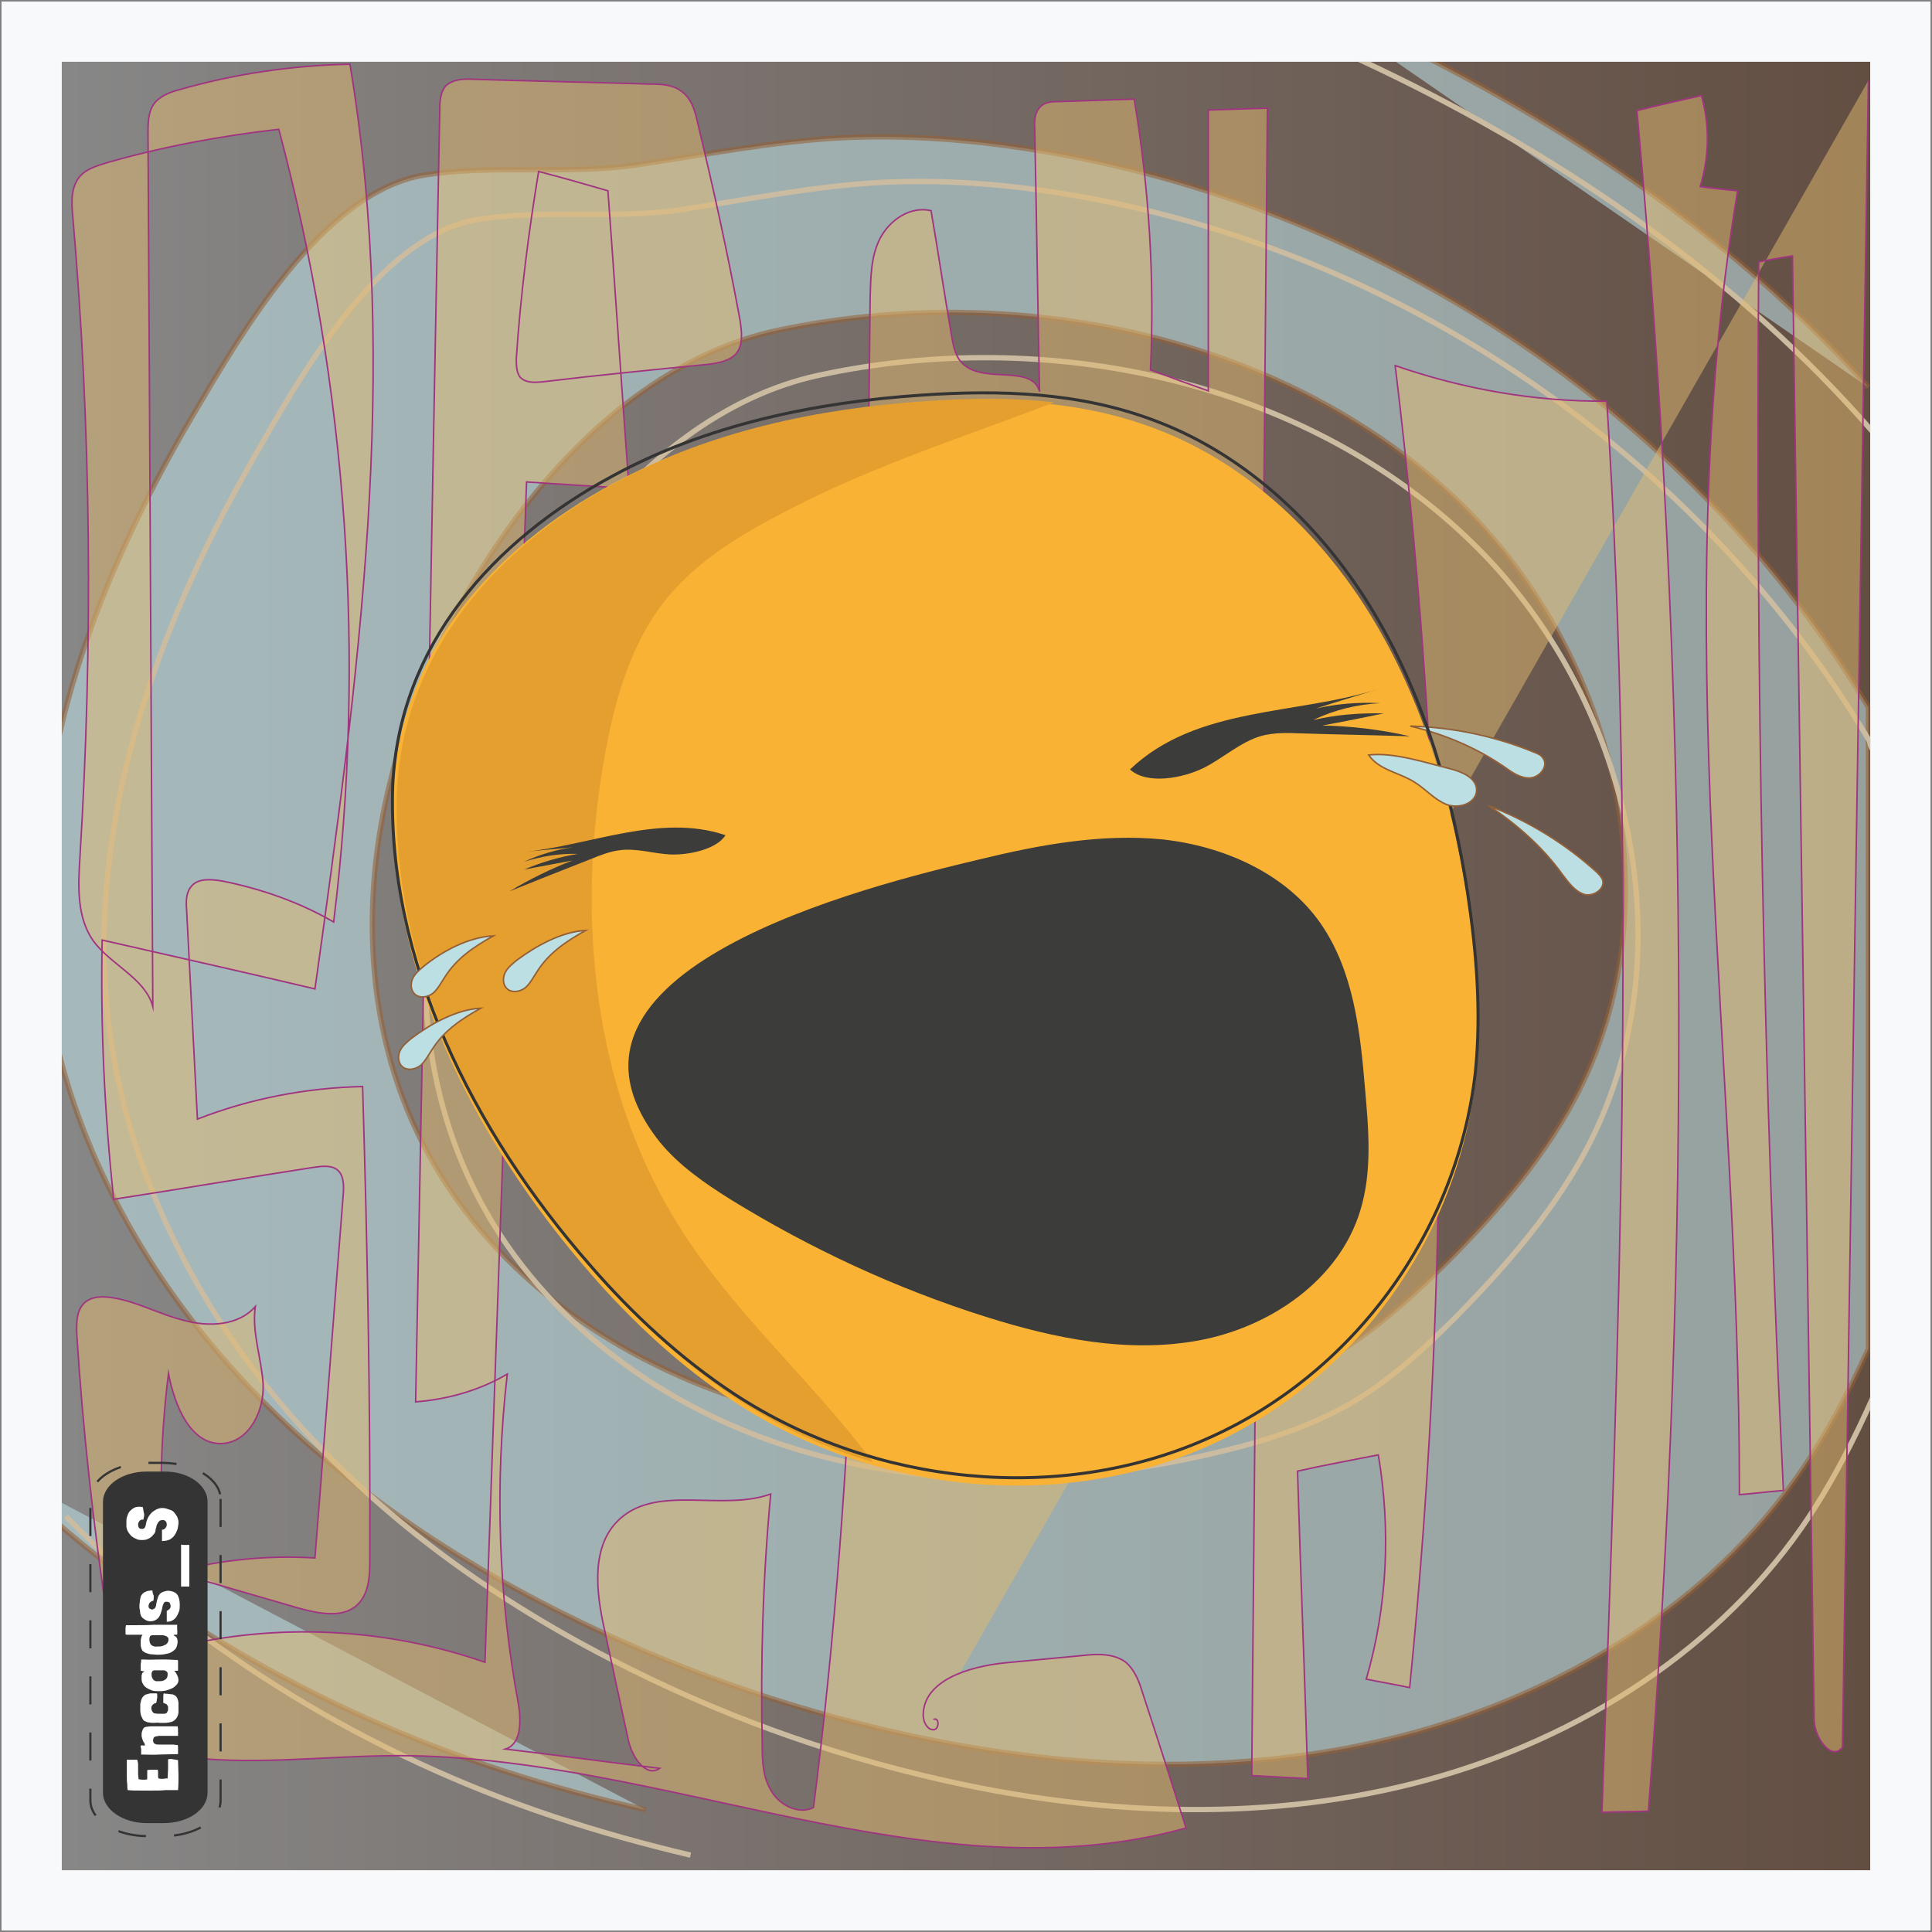
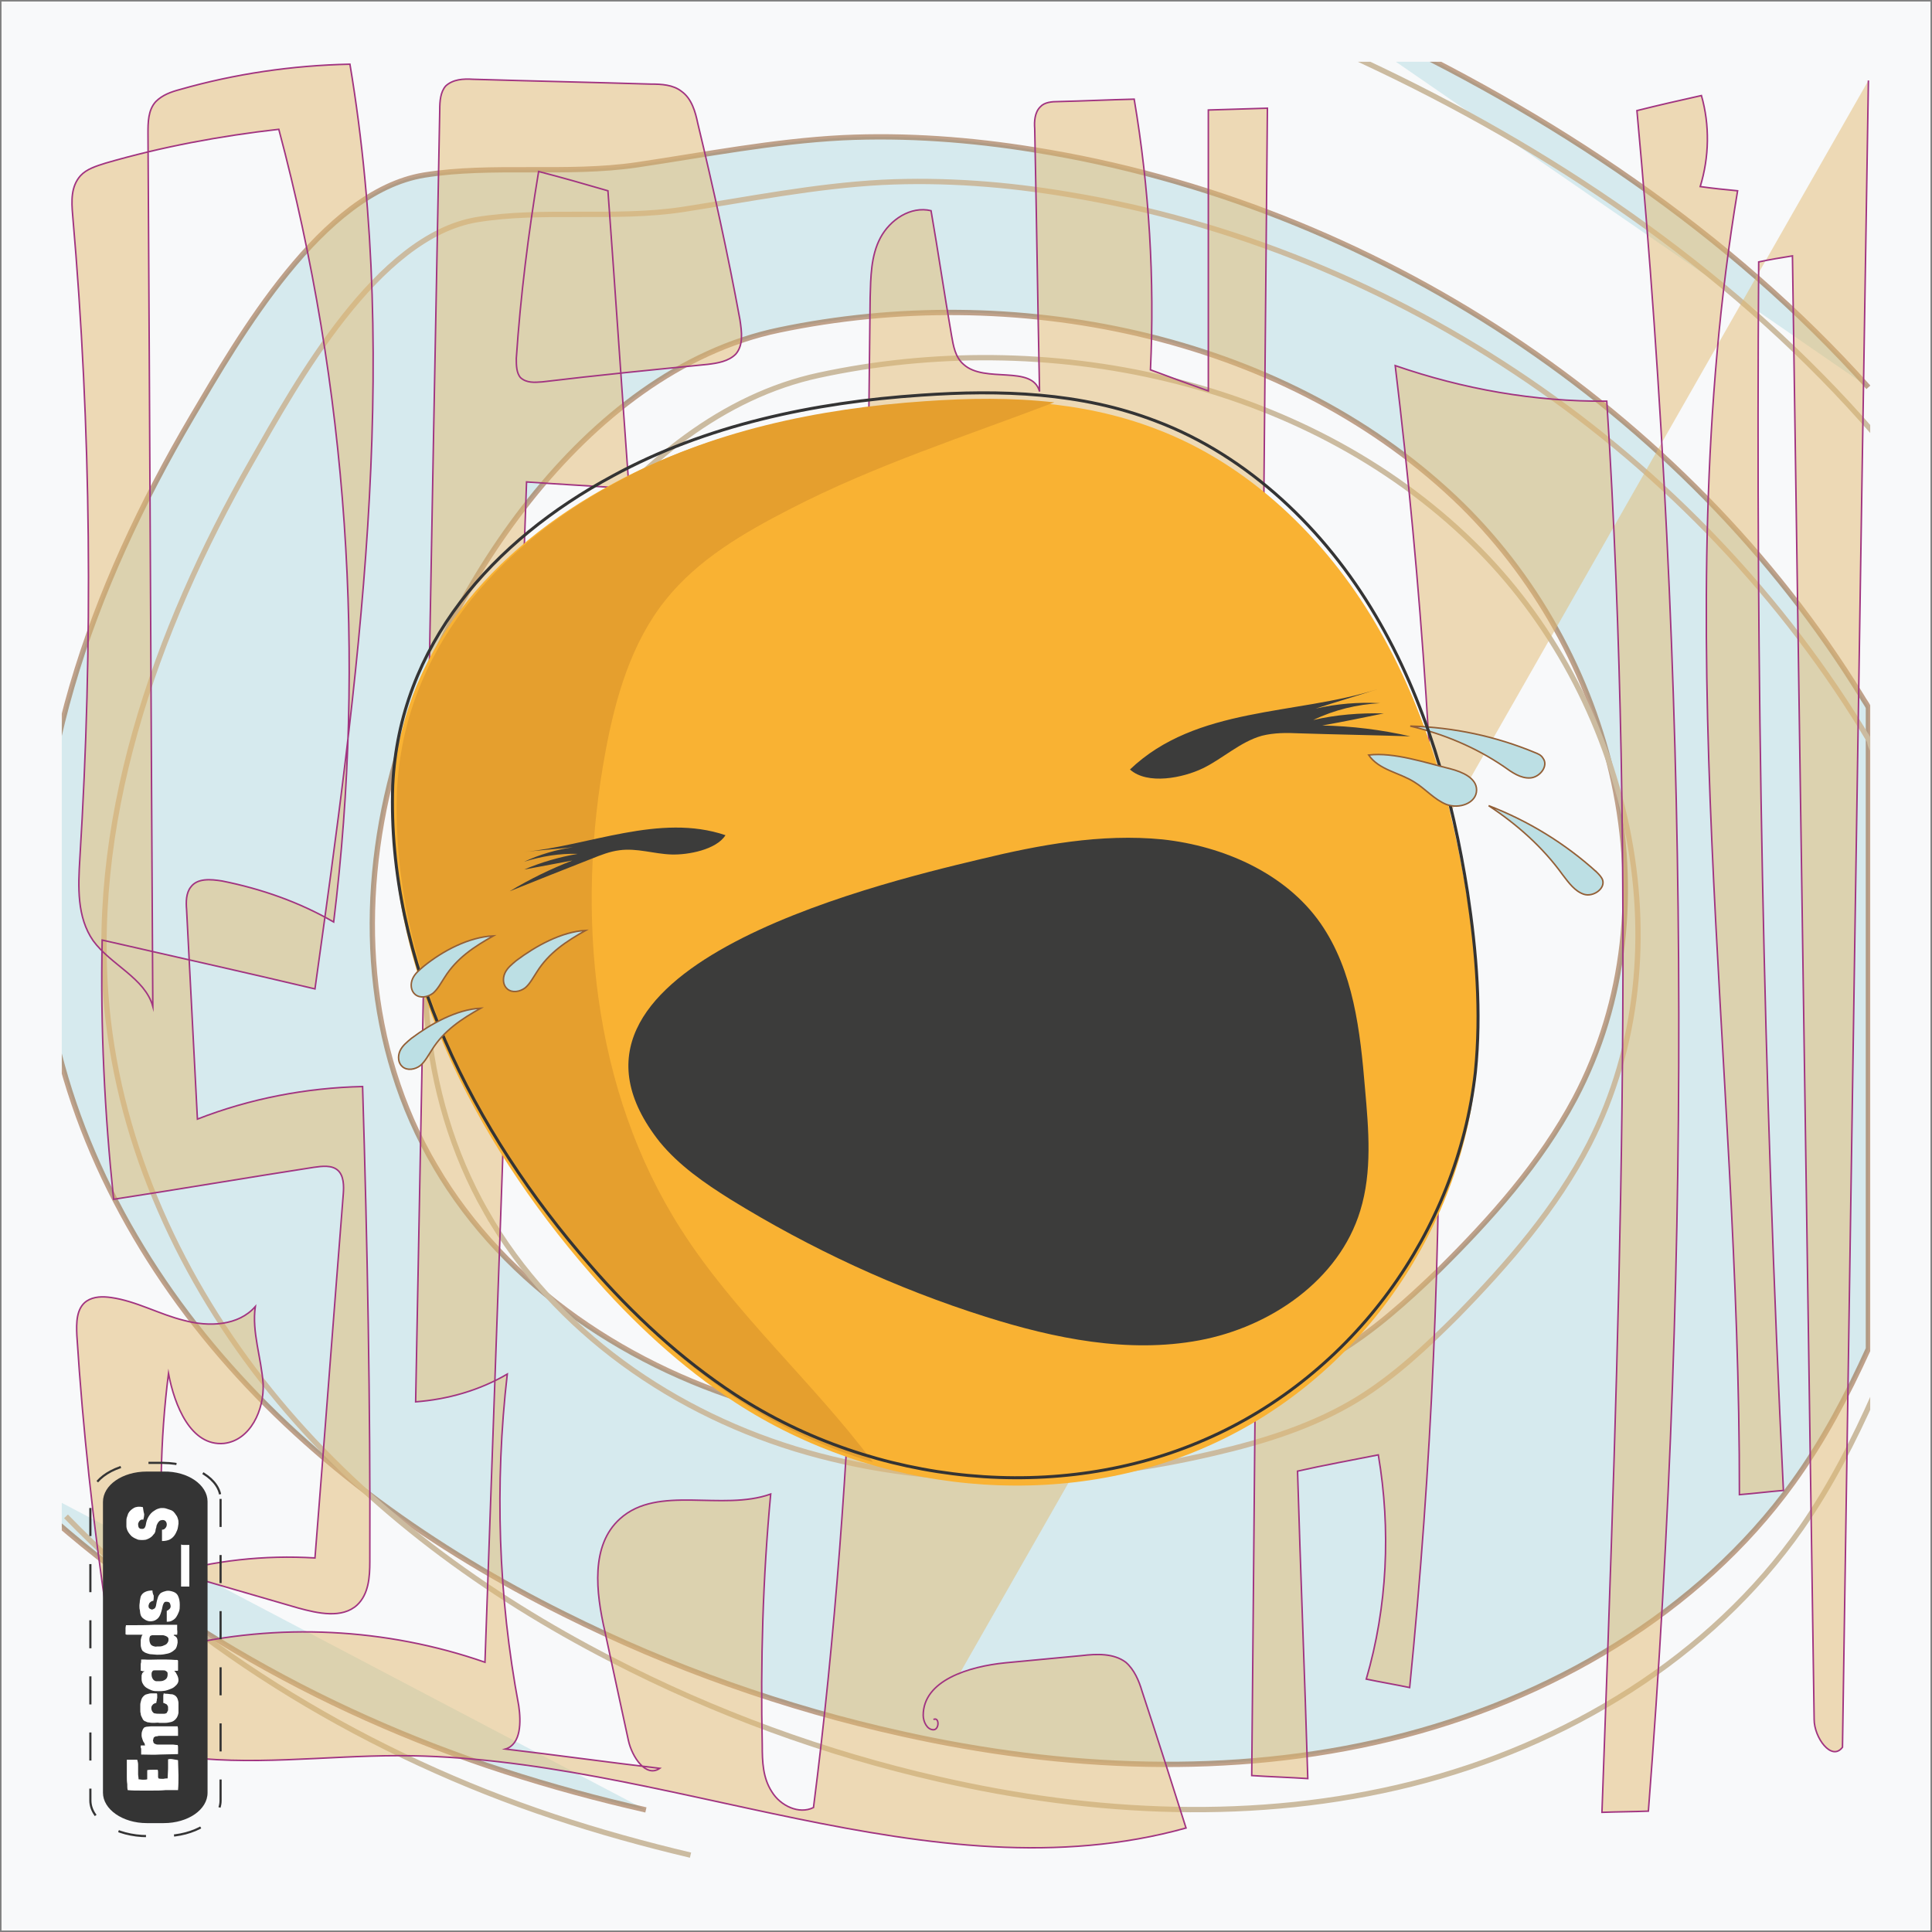
<svg xmlns="http://www.w3.org/2000/svg" xmlns:ns1="http://sodipodi.sourceforge.net/DTD/sodipodi-0.dtd" xmlns:ns2="http://www.inkscape.org/namespaces/inkscape" xmlns:xlink="http://www.w3.org/1999/xlink" version="1.1" id="svg102" x="0px" y="0px" viewBox="0 0 641 641" style="enable-background:new 0 0 641 641;" xml:space="preserve" ns1:docname="253-Encads_S.svg" ns2:version="1.1 (c68e22c387, 2021-05-23)">
  <rect x="0" y="0" width="641" height="641" fill="#808080" stroke="none" />
  <defs id="defs98">
    <defs id="defs41">
      <rect id="SVGID_00000095297194639658774040000018315327564984317592_" x="20.5" y="20.5" width="600" height="600" />
    </defs>
    <clipPath id="SVGID_00000091695791755526152340000013012830534210304898_">
      <use xlink:href="#SVGID_00000095297194639658774040000018315327564984317592_" style="overflow:visible" id="use43" x="0" y="0" width="100%" height="100%" />
    </clipPath>
    <defs id="defs23">
      <rect id="SVGID_00000093872725776476308670000013532042266422045085_" x="20.5" y="20.5" width="600" height="600" />
    </defs>
    <clipPath id="SVGID_00000112633263257081538690000007992219842312780215_">
      <use xlink:href="#SVGID_00000093872725776476308670000013532042266422045085_" style="overflow:visible" id="use25" x="0" y="0" width="100%" height="100%" />
    </clipPath>
    <defs id="defs32">
      <rect id="SVGID_00000114760193043490559630000016897862195776877228_" x="20.5" y="20.5" width="600" height="600" />
    </defs>
    <clipPath id="SVGID_00000167377342277584471930000002999150101186234548_">
      <use xlink:href="#SVGID_00000114760193043490559630000016897862195776877228_" style="overflow:visible" id="use34" x="0" y="0" width="100%" height="100%" />
    </clipPath>
    <defs id="defs7">
-       <rect id="SVGID_1_" x="20.5" y="20.5" width="600" height="600" />
-     </defs>
+       </defs>
    <clipPath id="SVGID_00000170238268240345061940000017639291057435520394_">
      <use xlink:href="#SVGID_1_" style="overflow:visible" id="use9" x="0" y="0" width="100%" height="100%" />
    </clipPath>
    <linearGradient id="rect11_00000090993307149305398890000016527127555277952952_" gradientUnits="userSpaceOnUse" x1="-120.888" y1="615.974" x2="-119.888" y2="615.974" gradientTransform="matrix(600,0,0,-600,72553.5,369904.91)">
      <stop offset="0" style="stop-color:#878787" id="stop12" />
      <stop offset="1" style="stop-color:#634E42" id="stop14" />
      <stop offset="1" style="stop-color:#C7C7C6" id="stop16" />
    </linearGradient>
    <defs id="defs63">
      <rect id="SVGID_00000163765078548860484620000012168715814296114595_" x="20.5" y="20.5" width="600" height="600" />
    </defs>
    <clipPath id="SVGID_00000132804668745846128530000017025021679138226611_">
      <use xlink:href="#SVGID_00000163765078548860484620000012168715814296114595_" style="overflow:visible" id="use65" x="0" y="0" width="100%" height="100%" />
    </clipPath>
  </defs>
  <style type="text/css" id="style2">
	.st0{fill:#F8F9FA;}
	
		.st1{clip-path:url(#SVGID_00000078030580607585710820000015293406808482099624_);fill:url(#rect11_00000077303031613016063020000003197415333915873704_);}
	
		.st2{opacity:0.57;clip-path:url(#SVGID_00000119804792755393641290000016233251262935841972_);fill:#BCDFE4;stroke:#935F36;stroke-width:1.764;stroke-miterlimit:8;enable-background:new    ;}
	
		.st3{clip-path:url(#SVGID_00000131365249412731835450000016177370171067430560_);fill:none;stroke:#CBBBA0;stroke-width:1.764;stroke-miterlimit:8;}
	
		.st4{clip-path:url(#SVGID_00000102519966631231115590000006248950272705957040_);fill:#E3BB70;fill-opacity:0.5;stroke:#A13481;stroke-width:0.5;stroke-miterlimit:8;}
	.st5{fill:none;}
	.st6{fill:#F9B233;}
	.st7{fill:#3C3C3B;}
	.st8{fill:#BCDFE4;stroke:#935F36;stroke-width:0.5;stroke-miterlimit:8;}
	.st9{fill:#E59F2E;}
	.st10{clip-path:url(#SVGID_00000134217245084239143380000009894844055601737631_);fill:none;}
	.st11{fill:none;stroke:#343434;stroke-miterlimit:8;}
	.st12{fill:none;stroke:#343434;stroke-width:0.72;stroke-miterlimit:5.76;stroke-dasharray:9.31,9.31;}
	.st13{fill:#343434;}
	.st14{fill:#FFFFFF;}
</style>
  <ns1:namedview bordercolor="#666666" borderopacity="1.0" id="namedview104" ns2:current-layer="svg102" ns2:cx="-97.374701" ns2:cy="641.14558" ns2:pagecheckerboard="0" ns2:pageopacity="0.0" ns2:pageshadow="2" ns2:window-height="1377" ns2:window-maximized="1" ns2:window-width="3440" ns2:window-x="-8" ns2:window-y="-8" ns2:zoom="1.309375" pagecolor="#ffffff" showgrid="false">
	</ns1:namedview>
  <rect id="rect2" x="0.5" y="0.5" class="st0" width="640" height="640" />
  <rect id="rect11" x="20.5" y="20.5" style="fill:url(#rect11_00000090993307149305398890000016527127555277952952_)" width="600" height="600" clip-path="url(#SVGID_00000170238268240345061940000017639291057435520394_)" />
  <path id="path13" style="opacity:0.57;fill:#bcdfe4;stroke:#935f36;stroke-width:1.764;stroke-miterlimit:8;enable-background:new" d="m 0.5,488.1 c 45.4,45.4 105,79.6 167,99.6 15.4,5 31,9.2 46.8,12.8 M 434.1,0.5 c 5.6,2.4 11.2,5 16.8,7.6 63.6,29.4 123.2,69.2 169,120.4 m 0,106.2 v 212.8 c -7,15.4 -15,30.6 -25,44.4 -31.2,43.2 -80.8,72.2 -133.6,85 -52.8,12.8 -108.8,10.2 -161.8,-1.6 -39,-8.6 -76.8,-22 -112.4,-39.8 -43,-21.4 -82.8,-49.6 -113.8,-85.6 -31,-36 -53,-80 -58.6,-126.4 -7.8,-64.4 15.8,-128.8 49,-185.2 15.6,-26.4 43,-74.6 77,-80.2 22.4,-3.6 47.4,0 70.6,-3.4 22.8,-3.4 45.2,-7.8 68.2,-9 21.2,-1 42.6,0.6 63.6,4 112.8,18 216,86.2 274.6,181.4 0.8,1.4 1.6,2.4 2.2,3.6 z M 144.5,387.1 c 23.2,39.6 64.8,67.4 110,79.8 45.2,12.4 93.6,10.6 139.4,0.2 17,-3.8 34,-9 49,-17.8 12.8,-7.6 23.8,-17.6 34.4,-27.8 17.4,-17.2 33.8,-35.6 45.2,-57 34.2,-64.6 13.6,-148.8 -40,-199.4 -58,-54.6 -146.6,-71.8 -224,-55.6 -65.2,13.6 -112.8,88.2 -128.2,146.6 -11.6,43.6 -9.2,91.4 14.2,131 z m 72.2,-118 c -8.2,24.4 -7.8,52.6 5.6,74.8 11.8,19.8 32.4,33.6 54.6,41.2 43.4,15.2 95.6,7.6 129.2,-23 33.6,-30.6 44,-84.2 19.6,-122.2 -8.6,-13.4 -20.6,-24.4 -34.4,-32.8 -30.4,-18.6 -69.2,-23.4 -103.8,-14 -35.2,9.6 -59.6,43 -70.8,76 z m 51,-1.8 c -10.2,18.6 -6.4,43.2 8.8,58.4 15.2,15 40.2,19.6 60,11.2 19.8,-8.4 33.6,-28.8 33.6,-49.8 0,-19.4 -12,-39 -30.8,-45.6 -25,-8.6 -59,3 -71.6,25.8 z m 38,14.2 c -4.4,5.2 -2.4,14.2 4,17.4 6.2,3.2 14.8,0 17.6,-6.4 2.6,-6.2 -1,-14.2 -7.4,-17 -6.4,-2.6 -14.6,0.2 -18.2,6 1,-1.4 2.2,-2.8 3.2,-4.2" clip-path="url(#SVGID_00000112633263257081538690000007992219842312780215_)" />
  <path id="path15" style="fill:none;stroke:#cbbba0;stroke-width:1.764;stroke-miterlimit:8" d="m 21.9,503.1 c 44,45.4 101.6,79.6 161.8,99.6 15,5 30.2,9.2 45.4,12.8 m 212.6,-600 c 5.4,2.4 11,5 16.4,7.6 61.4,29.4 119.2,69.4 163.6,120.6 m 0.2,106 v 212.8 c -6.8,15.4 -14.6,30.6 -24.2,44.4 -30.2,43.2 -78.2,72.2 -129.4,85 -51.2,12.8 -105.4,10.2 -156.8,-1.6 -37.8,-8.6 -74.4,-22 -108.8,-39.8 -41.6,-21.4 -80.2,-49.6 -110.2,-85.6 -30,-36 -51.2,-80 -56.6,-126.4 -7.4,-64.4 15.4,-129 47.6,-185.4 15,-26.4 41.6,-74.6 74.6,-80.2 21.8,-3.6 46,0 68.4,-3.4 22,-3.4 43.8,-7.8 66.2,-9 20.6,-1 41.4,0.6 61.6,4 109.4,18 209.2,86.2 266,181.4 0.2,1.6 0.8,2.6 1.6,3.8 z M 161.3,402.1 c 22.6,39.6 62.8,67.4 106.6,79.8 43.8,12.4 90.8,10.6 135,0.2 16.4,-3.8 33,-9 47.4,-17.8 12.4,-7.6 23,-17.6 33.2,-27.8 16.8,-17.2 32.8,-35.6 43.8,-57 33,-64.6 13.2,-148.8 -38.8,-199.4 -56,-54.6 -141.8,-71.8 -216.8,-55.6 -63.2,13.6 -109.4,88 -124.2,146.6 -11.2,43.6 -8.8,91.4 13.8,131 z m 70,-118 c -8,24.4 -7.4,52.6 5.4,74.8 11.4,19.8 31.4,33.6 53,41.2 42,15.2 92.6,7.6 125.2,-23 32.6,-30.6 42.6,-84.2 19,-122.2 -8.2,-13.4 -20,-24.4 -33.2,-32.8 -29.6,-18.6 -67,-23.4 -100.6,-14 -34.4,9.6 -58,43 -68.8,76 z m 49.2,-1.8 c -10,18.6 -6.2,43.2 8.4,58.4 14.6,15 38.8,19.6 58.2,11.2 19.2,-8.4 32.4,-28.8 32.6,-49.8 0,-19.4 -11.6,-39 -29.8,-45.6 -24.2,-8.6 -57,3 -69.4,25.8 z m 36.8,14.2 c -4.2,5.2 -2.2,14.2 3.8,17.4 6,3.2 14.4,0 17,-6.4 2.6,-6.2 -0.8,-14.2 -7.2,-17 -6.2,-2.6 -14.2,0.2 -17.6,6 1,-1.4 2,-2.8 3.2,-4.2" clip-path="url(#SVGID_00000167377342277584471930000002999150101186234548_)" />
  <path id="path17" style="fill:#e3bb70;fill-opacity:0.5;stroke:#a13481;stroke-width:0.5;stroke-miterlimit:8" d="m 619.9,26.7 c -3,184.4 -5.8,368.6 -8.6,553 -3.6,4.8 -9.4,-3.2 -9.4,-9.2 -2.4,-162 -4.8,-324 -7.2,-485.6 -3.8,0.6 -7.4,1.2 -11.2,2 -1,135.8 1.6,272 8.2,407.6 -4.8,0.4 -9.6,1 -14.6,1.4 0.2,-144.4 -24.4,-289.8 -0.6,-432.6 -4.2,-0.4 -8.2,-0.8 -12.4,-1.4 3,-9.8 3.2,-20.4 0.4,-30.2 -7.2,1.6 -14.2,3.2 -21.4,5 17.2,187.4 18.4,376.4 3.8,564.2 -5,0.2 -10.2,0.2 -15.4,0.4 5.6,-156 11.6,-312.4 1.6,-468.2 -24,0.2 -47.6,-4 -70.2,-11.8 17.6,145.6 19.4,292.8 4.8,438.6 -4.8,-1 -9.6,-1.8 -14.4,-2.8 7,-24 8.2,-49.6 4,-74.4 -9,1.8 -18,3.4 -26.8,5.4 1,34 2.4,68 3.4,102 -6.2,-0.4 -12.4,-0.6 -18.6,-1 1.6,-184.4 3.6,-368.8 5.2,-553.2 -6.6,0.2 -13,0.4 -19.6,0.6 0,31 0,62.2 0,93.2 -6.2,-2.2 -12.8,-4.6 -19.2,-7 1.4,-30 -0.4,-60.2 -5.4,-89.8 -8.4,0.2 -16.6,0.6 -25,0.8 -2.4,0 -4.8,0.2 -6.2,1.8 -1.8,1.8 -2,4.8 -1.8,7.2 0.6,29.2 1,58 1.6,87.2 -2.4,-9 -18.2,-2.6 -25.2,-9 -2.8,-2.4 -3.4,-6.2 -4,-9.6 -2.4,-13.8 -4.4,-27.6 -6.8,-41.4 -6.8,-1.6 -13.6,3 -16.8,9 -3.2,6 -3.2,13.2 -3.4,19.8 -0.6,52.2 -1.2,104.2 -1.6,156.4 -1.2,115.2 -2.6,230.4 -17.2,344.6 -4.8,2.4 -11,-0.6 -13.8,-5.2 -3,-4.6 -3.2,-10 -3.2,-15.4 -0.6,-27.8 0.2,-55.6 2.8,-83.4 -16.2,5.8 -37.4,-3.2 -50,8.2 -9.8,8.8 -8,24.4 -5,37.4 2.6,12.2 5.2,24.2 7.8,36.2 1.2,5.4 5.8,12.4 10.4,9.2 -17,-2 -34.2,-4.4 -51.2,-6.4 5.2,-1.6 5.2,-9 4.4,-14.4 -6.8,-36.2 -8,-73.4 -3.8,-110 -9.2,5.4 -19.8,8.4 -30.4,9.2 2.8,-142.8 5.2,-285.8 8,-428.8 0,-2.6 0.2,-5.8 2,-7.8 2.4,-2.2 5.8,-2.4 9,-2.2 19.8,0.6 39.2,1 59,1.6 3.6,0 7.4,0.2 10.2,2.4 3.4,2.4 4.6,6.8 5.4,10.6 5.2,21.6 10,43.4 14,65.2 0.6,4 1.2,8.4 -1.4,11.4 -2.4,2.4 -6,3 -9.4,3.4 -18.2,1.8 -36.6,3.6 -54.8,5.8 -2.6,0.2 -5.2,0.4 -7.2,-1.4 -1.4,-1.6 -1.4,-4.2 -1.4,-6.4 1.4,-20.8 4,-41.4 7.4,-62 7.8,2 15.4,4.2 23,6.4 2.4,32.8 4.6,65.8 7,98.8 -11.4,-0.8 -22.6,-1.4 -34,-2.2 -4.6,130.6 -9.2,261.2 -13.8,391.6 -32.8,-11.4 -68.8,-13.2 -102.4,-5 -7,1.6 -15.8,3.2 -20.2,-2.2 -1.6,-2.2 -2.4,-5.2 -2.8,-8 -4.6,-31 -8,-62 -10,-93.2 -0.2,-4.2 -0.2,-9 3.2,-11.4 2.4,-1.6 5.4,-1.6 8.2,-1.2 8.4,1.2 16,5.6 24.2,7.6 8.2,2.2 18,1.8 23.6,-4.6 -1.2,8.4 2,17 2.6,25.6 0.4,8.6 -4.2,18.8 -13,19.8 -11,1 -16.4,-12.6 -18.4,-23.2 -2.8,22.2 -3.2,44.6 -1.2,66.8 16.2,-4.8 33,-6.6 49.8,-5.6 3.2,-40.2 6.2,-80.4 9.4,-120.8 0.2,-2.6 0.2,-6 -1.8,-7.8 -2,-1.8 -5.2,-1.4 -8,-1 -22,3.4 -44.2,7.2 -66.4,10.6 -3,-28.6 -4.4,-57.2 -3.8,-86 23.6,5.4 47,10.6 70.6,16.2 14.2,-101.8 28.6,-205.4 11.6,-306.8 -19.2,0.4 -38.2,3.2 -56.4,8.4 -3,0.8 -5.8,1.8 -8,4 -2.6,2.8 -2.6,7 -2.6,10.6 0.6,96.4 1,193 1.6,289.6 -2.6,-9.4 -14,-13.8 -19.8,-21.8 -5.4,-7.8 -5,-17.8 -4.4,-27.4 4.4,-71 3.8,-142.4 -2.4,-213.4 -0.4,-4.6 -0.6,-9.4 2.6,-13 2,-2.2 5.2,-3.2 8.4,-4.2 18.6,-5.4 38,-9 57.4,-11.2 22.8,85.6 29,175.4 18.2,263 -11.4,-6.6 -24,-11 -37,-13.6 -3.8,-0.6 -8.2,-1 -10.4,2 -1.6,2 -1.6,5 -1.4,7.4 1.2,23.2 2.4,46.4 3.6,69.6 17.4,-6.8 36.2,-10.4 54.8,-10.8 1.6,52.6 2.6,105.2 2.4,157.6 0,5.2 -0.4,10.8 -4.2,14.4 -5,4.6 -13,2.8 -19.6,1 -12.4,-3.6 -24.8,-7.2 -37.2,-10.8 -2,-0.6 -4.4,-1.2 -6.2,0 -2,1.2 -2.4,4 -2.6,6.2 -0.8,14.6 -1.8,29.2 -2.8,43.8 -0.2,2.4 -0.2,5 1.2,6.8 1.4,2 4.4,2.6 7,3 24.4,3.6 49.4,0 74,0 88.2,0 176.4,47.6 261.2,24 -4.8,-15.2 -9.6,-30.2 -14.6,-45.4 -1,-3.4 -2.6,-7.2 -5.4,-9.6 -4,-3 -9.6,-2.8 -14.6,-2.2 -8.4,0.8 -17,1.6 -25.4,2.4 -12,1.2 -27.2,5.8 -27.2,17.4 0,2 1.2,4.8 3.4,4.8 2,0 2,-4.4 0,-3.4" clip-path="url(#SVGID_00000091695791755526152340000013012830534210304898_)" />
  <rect id="rect49" x="20.5" y="20.5" class="st5" width="600" height="600" />
  <path id="path19" class="st6" d="m 195.7,422.3 c 14.2,16.4 30.2,31.2 48.2,43 46.6,30.4 107.6,36.2 156.2,14.8 48.6,-21.2 83.4,-68.6 89.4,-121.8 2,-19.8 0.4,-39.8 -2.6,-59.6 -5,-31.8 -13.8,-63.6 -30.6,-92 -16.6,-28.2 -42,-52.8 -72.8,-64.4 -25,-9.6 -51.6,-10.4 -77.8,-8.6 -35.8,2.4 -71.6,10 -102.4,26.8 -39.8,21.4 -70.8,56.2 -73,102.6 -2,58 26.6,114.6 65.4,159.2 z" />
  <rect id="rect52" x="20.5" y="20.5" class="st5" width="600" height="600" />
  <path id="path29" class="st7" d="m 325.1,285.1 c 19.8,-4.8 40.2,-8.6 60.6,-6.6 20.2,2.2 40.8,11.2 52.4,27.8 11,15.8 13.2,35.8 14.8,55 1.2,13.6 2.4,27.4 -1.6,40.4 -7,23 -29.8,38.6 -53.4,43 -23.6,4.4 -48,-0.6 -70.8,-7.8 -29.8,-9.4 -58.2,-22.6 -84.8,-39 -8.6,-5.4 -17,-11.2 -23.4,-19 -45.2,-57 69.2,-85 106.2,-93.8 z" />
  <rect id="rect55" x="20.5" y="20.5" class="st5" width="600" height="600" />
  <path id="path31" class="st7" d="m 456.9,228.7 c -6.8,2.2 -13.6,4.2 -20.4,6.4 7,-1.6 14.2,-2.2 21.4,-1.8 -7.6,0.4 -15.2,2.2 -22.2,5.6 7.6,-1.8 15.6,-2.4 23.4,-2.2 -6.8,1.4 -13.6,2.8 -20.4,4 9.8,0.2 19.6,1.4 29.2,3.6 -12.4,-0.4 -24.6,-0.6 -37,-1 -4,-0.2 -8.2,-0.2 -12.2,0.8 -7.2,2 -13,7.6 -19.6,10.8 -6.6,3.2 -18.4,5.6 -24.2,0.4 22,-21 55,-18 82,-26.6 z" />
  <rect id="rect58" x="20.5" y="20.5" class="st5" width="600" height="600" />
  <rect id="rect60" x="20.5" y="20.5" class="st5" width="600" height="600" />
  <path id="path35" class="st8" d="m 509.3,249.7 c 1,0.4 2,0.8 2.6,1.8 2,2.6 -1,6.4 -4.2,6.6 -3.2,0.2 -6,-1.8 -8.8,-3.8 -9.4,-6.4 -20,-10.8 -31,-13.4 14.4,0.4 28.4,3.4 41.4,8.8 z" />
  <rect id="rect63" x="20.5" y="20.5" class="st5" width="600" height="600" />
  <path id="path37" class="st8" d="m 529.7,289.3 c 0.8,0.8 1.6,1.6 2,2.6 1,3 -3.2,5.8 -6.2,4.8 -3,-1 -5,-3.8 -7,-6.4 -6.6,-9.2 -15.2,-16.8 -24.6,-23 13,5 25.2,12.4 35.8,22 z" />
  <rect id="rect66" x="20.5" y="20.5" class="st5" width="600" height="600" />
  <path id="path39" class="st9" d="m 225.9,407.8 c 17.9,28.1 43.9,50.8 63.7,77.3 -15.6,-4.6 -30.6,-11.5 -44.3,-20.4 -18,-11.8 -34,-26.6 -48.2,-43 -38.8,-44.6 -67.4,-101.2 -65.4,-159.2 2.2,-46.4 33.2,-81.2 73,-102.6 30.8,-16.8 66.6,-24.4 102.4,-26.8 14.2,-1 28.6,-1.2 42.7,0.4 -29.3,11.2 -59.2,20.7 -87.5,35.3 -15.4,7.9 -30.8,16.8 -41.6,30.4 -11.3,14.2 -16.5,32.3 -19.8,50.1 -10,53.8 -4.5,112.3 25,158.5 z" />
  <path id="path41" style="fill:none" d="m 903.1,450.3 c 17.9,28.1 43.9,50.8 63.7,77.3 -15.6,-4.6 -30.6,-11.5 -44.3,-20.4 -18,-11.8 -34,-26.6 -48.2,-43 C 835.5,419.6 806.9,363 808.9,305 c 2.2,-46.4 33.2,-81.2 73,-102.6 30.8,-16.8 66.6,-24.4 102.4,-26.8 14.2,-1 28.6,-1.2 42.7,0.4 -29.3,11.2 -59.2,20.7 -87.5,35.3 -15.4,7.9 -30.8,16.8 -41.6,30.4 -11.3,14.2 -16.5,32.3 -19.8,50.1 -9.9,53.8 -4.4,112.3 25,158.5 z" clip-path="url(#SVGID_00000132804668745846128530000017025021679138226611_)" />
  <rect id="rect145" x="20.5" y="20.5" class="st5" width="600" height="600" />
  <path id="path43" class="st11" d="m 195.7,419.7 c 14.2,16.4 30.2,31.2 48.2,43 46.6,30.4 107.6,36.2 156.2,14.8 48.6,-21.2 83.4,-68.6 89.4,-121.8 2,-19.8 0.4,-39.8 -2.6,-59.6 -5,-31.8 -13.8,-63.6 -30.6,-92 -16.6,-28.2 -42,-52.8 -72.8,-64.4 -25,-9.6 -51.6,-10.4 -77.8,-8.6 -35.8,2.4 -71.6,10 -102.4,26.8 -39.8,21.4 -70.8,56.2 -73,102.6 -2,58.2 26.6,114.8 65.4,159.2 z" />
  <rect id="rect80" x="20.5" y="20.5" class="st5" width="600" height="600" />
  <path id="path45" class="st7" d="m 173.5,282.7 c 5.6,-0.6 11,-1 16.6,-1.6 -5.6,0.8 -11,2.4 -16.2,4.8 5.8,-1.8 11.8,-2.8 17.8,-2.6 -6,1 -12.2,2.8 -17.8,5.2 5.4,-1 10.6,-2 16,-3 -7.2,2.8 -14.2,6.2 -20.8,10.2 9,-3.6 18,-7.2 27.2,-10.8 3,-1.2 6,-2.4 9.2,-2.8 5.8,-0.8 11.4,1.2 17.2,1.4 5.6,0.2 15,-1.6 18,-6.4 -21.8,-7.4 -45.4,3.6 -67.2,5.6 z" />
  <rect id="rect83" x="20.5" y="20.5" class="st5" width="600" height="600" />
  <path id="path47" class="st8" d="m 171.3,318.7 c -1.4,1.2 -3,2.4 -3.8,4.2 -0.8,1.8 -0.6,4 0.8,5.2 1.6,1.4 4.2,1 6,-0.4 1.6,-1.4 2.6,-3.4 3.8,-5.2 4,-6.4 9.8,-10.2 16.2,-13.8 -8,0.4 -16.6,5.2 -23,10 z" />
  <rect id="rect86" x="20.5" y="20.5" class="st5" width="600" height="600" />
  <path id="path49" class="st8" d="m 140.7,320.5 c -1.4,1.2 -3,2.4 -3.8,4.2 -0.8,1.8 -0.6,4 0.8,5.2 1.6,1.4 4.2,1 6,-0.4 1.6,-1.4 2.6,-3.4 3.8,-5.2 4,-6.4 9.8,-10.2 16.2,-13.8 -8.2,0.4 -16.8,5 -23,10 z" />
  <rect id="rect89" x="20.5" y="20.5" class="st5" width="600" height="600" />
  <path id="path51" class="st8" d="m 136.5,344.5 c -1.4,1.2 -3,2.4 -3.8,4.2 -0.8,1.8 -0.6,4 0.8,5.2 1.6,1.4 4.2,1 6,-0.4 1.6,-1.4 2.6,-3.4 3.8,-5.2 4,-6.4 9.8,-10.2 16.2,-13.8 -8,0.4 -16.6,5.2 -23,10 z" />
  <path id="path33" class="st8" d="m 481.3,255.1 c 3.8,1 8.6,3 8.6,7 0,4.4 -5.8,6.4 -10,4.8 -4,-1.6 -7,-5.2 -10.6,-7.4 -5,-3.2 -11.8,-4 -15.2,-9 8.4,-1 19,2.6 27.2,4.6 z" />
  <path id="nameBorderBox-feeler_name" class="st12" d="m 73.183,497.306 v 100.08 c 0,6.48 -8.496,11.808 -19.008,11.808 h -5.184 c -10.512,0 -19.008,-5.328 -19.008,-11.808 v -100.08 c 0,-6.624 8.496,-11.952 19.008,-11.952 h 5.184 c 10.512,0.144 19.008,5.472 19.008,11.952 z" />
  <path id="nameBox-feeler_name" class="st13" d="m 68.863,498.17 v 96.624 c 0,5.616 -6.48,10.08 -14.544,10.08 h -5.616 c -8.064,0 -14.544,-4.608 -14.544,-10.08 v -96.48 c 0,-5.616 6.48,-10.08 14.544,-10.08 h 5.616 c 8.064,-0.144 14.544,4.464 14.544,9.936" style="stroke-width:1.44" />
  <path id="path15-feeler_name" class="st14" d="m 55.759,583.706 c 0,1.152 0,2.16 0,3.168 0,1.008 -0.144,2.16 -0.144,3.168 v 0 c -0.432,0 -0.864,0 -1.44,0.144 -0.576,0 -1.152,0 -1.584,-0.144 0,-0.144 -0.144,-0.288 -0.144,-0.432 0,-0.144 0,-0.432 0,-0.72 0,-0.288 0,-0.576 0,-0.864 0,-0.288 0,-0.576 -0.144,-0.864 -0.576,0 -1.152,0 -1.728,0 -0.576,0 -1.152,0 -1.728,0.144 v 0 c 0,0.576 0,1.008 0,1.584 0,0.576 0,1.008 0,1.44 v 0 c -0.432,0.144 -0.864,0.144 -1.44,0.144 -0.576,0 -1.008,-0.144 -1.44,-0.144 v 0 -0.144 c 0,-0.576 -0.144,-1.008 -0.144,-1.584 0,-0.576 0,-1.008 0,-1.584 0,-0.576 0,-1.008 0,-1.584 0,-0.576 -0.144,-1.008 -0.288,-1.584 v 0 c -0.576,0 -1.152,0 -1.728,0 -0.576,0 -1.152,0 -1.728,0 0,0 0,0.144 0,0.432 0,0.288 0,0.72 0,1.296 0,0.576 0,1.152 0,1.872 0,0.72 0,1.44 0,2.16 0,0.72 0,1.44 0.144,2.304 0,0.72 0,1.44 0.144,2.016 1.44,0.144 2.736,0.144 4.176,0.144 1.44,0 2.736,0 4.176,0 1.44,0 2.736,0 4.176,-0.144 1.44,0 2.736,0 4.176,0 0.144,-1.584 0.144,-3.168 0.144,-4.896 0,-1.728 -0.144,-3.456 -0.144,-5.04 -0.432,-0.144 -1.008,-0.144 -1.584,-0.288 -0.72,-0.144 -1.152,-0.144 -1.728,0 z" style="stroke-width:1.44" />
  <path id="path17-feeler_name" class="st14" d="m 48.127,579.098 c -0.288,0 -0.432,0 -0.576,0 -0.144,0 -0.432,0 -0.72,0 0,0 -0.144,0 -0.144,0.144 0,0.144 0,0.288 0,0.432 0,0.144 0,0.288 0.144,0.432 0,0.144 0,0.288 0,0.288 0,0.144 0,0.288 0,0.432 0,0.144 0,0.288 0,0.432 0,0.144 0,0.288 0,0.432 0,0.144 0,0.288 0,0.432 2.16,0 4.176,0.144 6.192,0 2.016,0 4.032,-0.144 6.048,-0.144 0,-0.432 0,-0.72 0,-1.008 0,-0.288 0,-0.432 0,-0.72 0,-0.144 0,-0.432 0,-0.576 0,-0.144 0,-0.432 -0.144,-0.72 h -0.144 c -0.576,0 -1.008,-0.144 -1.584,-0.144 -0.576,0 -1.008,0 -1.584,0 -0.576,0 -1.152,0 -1.584,0 -0.576,0 -1.152,0 -1.728,0 -0.432,0 -0.72,-0.144 -1.008,-0.288 -0.288,-0.144 -0.432,-0.432 -0.432,-0.72 -0.144,-0.288 -0.144,-0.432 0,-0.72 0,-0.288 0.144,-0.432 0.144,-0.576 0,0 0,0 0,0 0,0 0,0 0,0 0.144,-0.144 0.288,-0.288 0.432,-0.288 0.144,-0.144 0.432,-0.144 0.576,-0.144 0.288,0 0.432,-0.144 0.72,-0.144 0.288,0 0.432,0 0.576,0 0.432,0 0.864,0 1.44,0 0.576,0 1.008,0 1.584,0 0.576,0 1.008,0 1.44,0 0.432,0 0.864,0 1.296,0 0,-0.576 0,-1.008 0,-1.584 0,-0.432 0,-1.008 -0.144,-1.584 -0.576,0 -1.152,0 -1.872,0 -0.72,0 -1.44,0 -2.304,0 -0.864,0 -1.584,0 -2.304,0 -0.72,0 -1.44,0 -2.16,0 -0.72,0 -1.152,0.144 -1.728,0.144 -0.432,0.144 -0.72,0.144 -0.864,0.432 -0.288,0.288 -0.432,0.72 -0.576,1.152 -0.144,0.432 -0.144,0.864 -0.144,1.296 0,0.432 0.144,0.864 0.288,1.296 0.144,0.432 0.288,0.864 0.576,1.152 0,0.144 0.144,0.144 0.144,0.288 0,0.288 0.144,0.432 0.144,0.576 z" style="stroke-width:1.44" />
  <path id="path19-feeler_name" class="st14" d="m 54.319,561.818 c 0,0.144 -0.144,0.432 -0.144,0.72 0,0.288 0,0.576 0,0.864 0,0.288 0,0.576 0,0.864 0,0.288 0,0.432 0,0.72 0.144,0 0.432,0.144 0.72,0.288 0.288,0.144 0.432,0.144 0.576,0.432 0.144,0.144 0.288,0.432 0.288,0.72 0,0.288 0,0.576 0,1.008 -0.144,0.288 -0.288,0.576 -0.432,0.864 -0.144,0.144 -0.576,0.288 -0.864,0.288 -0.576,0 -1.152,0 -1.584,0 -0.576,0 -1.008,0 -1.584,-0.144 -0.288,0 -0.432,-0.144 -0.432,-0.288 -0.288,-0.144 -0.432,-0.432 -0.576,-0.864 -0.144,-0.576 -0.144,-1.152 0.288,-1.584 0.288,-0.432 0.72,-0.576 1.296,-0.72 0,-0.144 0,-0.432 0.144,-0.72 0,-0.288 0,-0.576 0.144,-0.864 0,-0.288 0,-0.576 0,-0.864 0,-0.288 0,-0.576 -0.144,-0.72 -0.576,0 -1.008,0 -1.44,0 -0.432,0 -0.864,0 -1.296,0.144 -0.432,0.144 -0.72,0.144 -1.008,0.288 -0.288,0.144 -0.432,0.288 -0.72,0.576 -0.288,0.288 -0.576,0.72 -0.72,1.296 -0.144,0.576 -0.288,1.008 -0.288,1.44 0,0.288 0,0.72 0,1.008 0,0.288 0,0.576 0,0.864 0,0.432 0,0.72 0.144,1.152 0,0.432 0.144,0.72 0.288,1.008 0.144,0.288 0.288,0.576 0.432,0.864 0.144,0.288 0.432,0.432 0.576,0.576 0.144,0 0.432,0.144 0.72,0.288 0.288,0.144 0.576,0.144 0.72,0.144 0.576,0.144 1.152,0.144 1.728,0.144 0.576,0 1.152,-0.144 1.728,0 0.72,0 1.296,0 2.016,0 0.576,0 1.296,-0.144 1.872,-0.288 0.576,-0.144 1.008,-0.432 1.44,-0.864 0.576,-0.576 0.864,-1.296 1.008,-2.16 0,-0.432 0,-1.008 0,-1.584 0,-0.576 0,-1.152 0,-1.584 0,-0.576 -0.144,-1.008 -0.288,-1.44 -0.144,-0.432 -0.432,-0.864 -0.864,-1.152 -0.144,-0.144 -0.288,-0.144 -0.576,-0.288 -0.288,-0.144 -0.576,-0.144 -0.864,-0.144 -0.288,0 -0.72,-0.144 -1.152,-0.144 -0.432,0 -0.72,0 -1.152,-0.144 z" style="stroke-width:1.44" />
  <path id="path21-feeler_name" class="st14" d="m 46.831,550.586 c 0,0.576 0,1.008 -0.144,1.44 0,0.432 0,0.72 0,1.008 0,0 0,0.144 0,0.288 0,0.144 0,0.288 0,0.432 0,0.144 0,0.288 0,0.432 0,0.144 0,0.144 0,0.144 0.144,0 0.432,0 0.576,0.144 0.144,0 0.432,0 0.72,0 -0.288,0.144 -0.432,0.288 -0.576,0.432 -0.144,0.144 -0.288,0.288 -0.288,0.576 -0.144,0.144 -0.144,0.432 -0.144,0.72 0,0.288 0,0.576 0,0.864 0,0.576 0.144,1.152 0.432,1.584 0.288,0.576 0.72,1.008 1.152,1.296 0.432,0.288 1.008,0.576 1.728,0.864 0.72,0.288 1.44,0.288 2.304,0.288 0.72,0 1.296,0 2.16,-0.144 0.72,-0.144 1.44,-0.432 2.16,-0.72 0.72,-0.288 1.152,-0.72 1.584,-1.152 0.432,-0.432 0.72,-1.008 0.72,-1.584 0,-0.576 -0.144,-1.152 -0.432,-1.728 -0.288,-0.576 -0.576,-1.152 -1.008,-1.44 0.144,0 0.288,0 0.432,0 0.144,0 0.288,0 0.432,0 0.144,0 0.288,0 0.288,0 0.144,0 0.144,-0.144 0.144,-0.288 0,-0.144 0,-0.288 0,-0.576 0,-0.144 0,-0.288 0,-0.576 0,-0.288 0,-0.576 0,-0.72 0,-0.288 0,-0.576 0,-0.864 v -0.288 c 0,-0.144 -0.144,-0.288 -0.432,-0.288 -0.144,0 -0.432,0 -0.576,0 -1.728,-0.144 -3.456,-0.144 -5.184,-0.144 -1.728,0 -3.456,0.144 -5.184,0 h -0.288 c -0.144,0 -0.144,0 -0.288,0 -0.144,0 -0.144,0 -0.288,0 z m 4.896,7.2 c -0.432,-0.144 -0.72,-0.288 -1.008,-0.72 -0.288,-0.432 -0.432,-0.864 -0.432,-1.584 0,-0.288 0,-0.576 0.144,-0.72 0,-0.144 0.144,-0.288 0.288,-0.432 0.144,-0.144 0.432,-0.144 0.72,-0.144 0.288,0 0.72,0 1.296,0 0.432,0 0.864,0 1.296,0 0.288,0 0.72,0 0.864,0.144 0.288,0.144 0.432,0.288 0.576,0.432 0.144,0.144 0.144,0.432 0.144,0.864 0,0.72 -0.288,1.296 -0.72,1.584 -0.576,0.432 -1.152,0.576 -1.872,0.576 -0.144,0 -0.432,0 -0.576,0 -0.288,0 -0.576,0 -0.72,0 z" style="stroke-width:1.44" />
  <path id="path23-feeler_name" class="st14" d="m 42.079,542.378 c 0.288,0 0.576,0 0.72,0 0.144,0 0.288,0 0.432,0 0.144,0 0.288,0 0.432,0 0.144,0 0.432,0 0.72,0 0.288,0 0.72,0 1.152,0 0.432,0 1.152,0 1.872,0 -0.144,0 -0.288,0.144 -0.432,0.576 -0.144,0.288 -0.144,0.72 -0.288,1.152 0,0.432 0,1.008 0,1.584 0,0.576 0.144,1.008 0.288,1.44 0.144,0.288 0.288,0.72 0.72,0.864 0.288,0.288 0.72,0.432 1.152,0.576 0.432,0.144 0.864,0.288 1.44,0.288 0.576,0 1.152,0.144 1.728,0.144 0.864,0 1.584,0 2.448,-0.144 0.864,-0.144 1.584,-0.288 2.16,-0.576 0.576,-0.288 1.152,-0.72 1.584,-1.152 0.432,-0.576 0.576,-1.296 0.72,-2.16 0,-0.432 0,-0.864 -0.144,-1.296 -0.144,-0.432 -0.432,-0.72 -1.008,-1.008 -0.144,0 -0.144,-0.144 -0.144,-0.144 0,0 0.144,-0.144 0.144,-0.144 0.144,0 0.288,0 0.432,0 0.144,0 0.288,0 0.432,0 0.144,0 0.144,0 0.144,0 0,-0.432 0.144,-1.008 0,-1.584 0,-0.576 0,-1.152 0,-1.728 -2.304,0 -4.896,0 -7.488,0 -2.592,0.144 -5.328,0.144 -8.064,0.144 h -1.44 c 0,0.288 -0.144,0.576 -0.144,0.864 0,0.288 0,0.72 0,1.008 0,0.288 0,0.576 0,0.864 0,0.144 0,0.288 0,0.288 z m 9.216,3.888 c -0.576,-0.144 -1.008,-0.288 -1.296,-0.72 -0.288,-0.432 -0.432,-1.008 -0.432,-1.584 0,-0.288 0,-0.576 0.144,-0.864 0,-0.144 0.144,-0.432 0.432,-0.432 0.144,-0.144 0.432,-0.144 0.864,-0.144 0.288,0 0.864,0 1.44,0 0.576,0 1.008,0 1.44,0 0.432,0 0.72,0.144 1.152,0.288 0.288,0.144 0.576,0.288 0.72,0.576 0.144,0 0.144,0.432 0.144,0.72 0,0.288 -0.144,0.72 -0.288,0.864 -0.144,0.288 -0.432,0.576 -0.72,0.72 -0.288,0.144 -0.72,0.288 -1.008,0.432 -0.432,0.144 -0.72,0.144 -1.152,0.144 -0.288,0 -0.432,0 -0.72,0 -0.288,0.144 -0.432,0 -0.72,0 z" style="stroke-width:1.44" />
  <path id="path25-feeler_name" class="st14" d="m 50.575,527.69 c -0.864,0 -1.728,0.144 -2.304,0.432 -0.72,0.288 -1.296,0.864 -1.584,1.584 -0.144,0.432 -0.144,0.864 -0.288,1.44 0,0.576 -0.144,1.008 -0.144,1.584 0,0.576 0,1.008 0.144,1.44 0,0.432 0.144,0.864 0.144,1.152 0.144,0.864 0.576,1.44 1.296,1.872 0.576,0.432 1.296,0.72 2.016,0.72 0.72,0 1.44,-0.144 2.016,-0.576 0.72,-0.432 1.152,-1.152 1.44,-2.016 0.144,-0.432 0.288,-0.864 0.432,-1.44 0.144,-0.576 0.144,-0.864 0.288,-1.296 0.144,-0.432 0.288,-0.72 0.432,-0.864 0.144,-0.288 0.432,-0.288 0.864,-0.288 0.432,0 0.864,0.144 1.008,0.432 0.144,0.288 0.288,0.72 0.288,1.008 0,0.432 -0.144,0.72 -0.432,1.008 -0.288,0.288 -0.576,0.432 -0.864,0.576 0,0.576 0,1.152 0,1.728 0,0.72 0,1.296 0,1.872 v 0 h 0.144 c 0.72,0 1.296,-0.144 1.728,-0.432 0.576,-0.288 1.008,-0.72 1.296,-1.152 0.288,-0.432 0.576,-1.008 0.864,-1.728 0.288,-0.72 0.288,-1.44 0.288,-2.304 0,-1.008 -0.144,-1.872 -0.432,-2.592 -0.288,-0.864 -0.864,-1.44 -1.728,-1.728 -0.864,-0.288 -1.584,-0.432 -2.304,-0.288 -0.576,0.144 -1.152,0.288 -1.872,0.72 -0.432,0.432 -0.864,1.008 -1.008,1.728 -0.288,0.864 -0.432,1.728 -0.576,2.592 -0.144,0.432 -0.288,0.72 -0.576,0.864 -0.288,0.144 -0.576,0.288 -0.72,0.288 -0.144,0 -0.432,-0.144 -0.72,-0.288 -0.288,-0.144 -0.432,-0.432 -0.432,-0.864 0,-0.144 0,-0.432 0.144,-0.576 0,-0.288 0.144,-0.432 0.288,-0.576 0.144,-0.144 0.288,-0.288 0.576,-0.432 0.144,-0.144 0.432,-0.144 0.576,-0.144 0.144,-0.576 0.144,-1.152 0.144,-1.728 -0.288,-0.576 -0.432,-1.152 -0.432,-1.728 z" style="stroke-width:1.44" />
  <path id="path27-feeler_name" class="st14" d="m 60.079,526.394 c 0.144,0 0.432,0 0.72,0 0.288,0 0.576,0 0.864,0 0.288,0 0.432,0 0.72,0 0.144,0 0.288,0 0.432,0 0,0 0,-0.288 0,-1.008 0,-0.72 0,-1.44 0,-2.448 0,-1.008 0,-2.016 0,-3.168 0,-1.152 0,-2.16 0,-3.168 0,-1.008 0,-1.872 0,-2.592 0,-0.72 0,-1.152 0,-1.44 -0.288,0 -0.576,0 -0.864,0 -0.144,0 -0.432,0 -0.576,0 -0.144,0 -0.432,0 -0.576,0 -0.144,0 -0.432,0 -0.72,-0.144 v 0 c 0,0 0,0.288 0,0.72 0,0.432 0,1.008 0,1.584 0,0.576 0,1.296 0,2.16 0,0.864 0,1.584 0,2.448 0,0.864 0,1.584 0,2.448 0,0.864 0,1.584 0,2.16 0,0.576 0,1.152 0,1.584 0,0.576 0,0.72 0,0.864 z" style="stroke-width:1.44" />
  <path id="path29-feeler_name" class="st14" d="m 47.407,500.042 c -1.152,-0.288 -2.304,-0.144 -3.024,0.288 -0.72,0.432 -1.44,1.008 -1.872,1.872 -0.144,0.432 -0.288,0.864 -0.432,1.296 -0.144,0.432 -0.144,0.864 -0.144,1.44 0,0.432 0,1.008 0,1.44 0,0.432 0.144,0.864 0.288,1.296 0.288,0.72 0.864,1.44 1.44,2.016 0.72,0.576 1.44,0.864 2.16,1.152 0.864,0.144 1.728,0.144 2.592,0 0.864,-0.288 1.728,-0.72 2.304,-1.44 0.144,-0.288 0.432,-0.432 0.576,-0.72 0.144,-0.288 0.288,-0.576 0.288,-0.864 0,-0.288 0.144,-0.72 0.288,-1.152 0,-0.432 0.144,-0.72 0.288,-1.008 0.144,-0.288 0.288,-0.576 0.576,-0.864 0.288,-0.288 0.576,-0.432 0.864,-0.432 0.576,-0.144 1.008,0 1.296,0.288 0.288,0.288 0.432,0.72 0.432,1.152 0,0.432 -0.144,0.864 -0.432,1.152 -0.288,0.432 -0.72,0.576 -1.152,0.576 0,0.576 0,1.152 0,1.872 0,0.72 0,1.296 0,1.872 h 0.144 0.144 c 0.72,0 1.44,-0.144 2.16,-0.432 0.576,-0.288 1.152,-0.72 1.584,-1.296 0.432,-0.576 0.72,-1.152 1.008,-1.872 0.288,-0.72 0.288,-1.44 0.432,-2.16 0,-0.576 0,-1.008 -0.144,-1.44 -0.144,-0.432 -0.288,-1.008 -0.576,-1.296 -0.288,-0.432 -0.576,-0.864 -0.864,-1.152 -0.288,-0.288 -0.72,-0.576 -1.296,-0.72 -0.432,-0.144 -0.864,-0.288 -1.296,-0.432 -0.432,-0.144 -1.008,-0.144 -1.44,-0.144 -0.432,0 -0.864,0.144 -1.296,0.288 -0.432,0.144 -0.864,0.432 -1.296,0.72 -0.72,0.432 -1.296,1.152 -1.728,1.872 -0.432,0.72 -0.72,1.584 -0.864,2.448 0,0.288 -0.144,0.72 -0.288,1.008 -0.144,0.288 -0.432,0.576 -0.72,0.576 -0.144,0 -0.288,0 -0.288,0 -0.144,0 -0.288,0 -0.288,0 -0.432,0 -0.72,-0.288 -0.864,-0.576 -0.144,-0.432 -0.144,-0.72 -0.144,-1.152 0.144,-0.432 0.288,-0.72 0.576,-1.008 0.288,-0.288 0.72,-0.432 1.152,-0.288 0.144,-0.576 0.288,-1.152 0.288,-1.872 -0.288,-1.008 -0.288,-1.584 -0.432,-2.304 z" style="stroke-width:1.44" />
</svg>